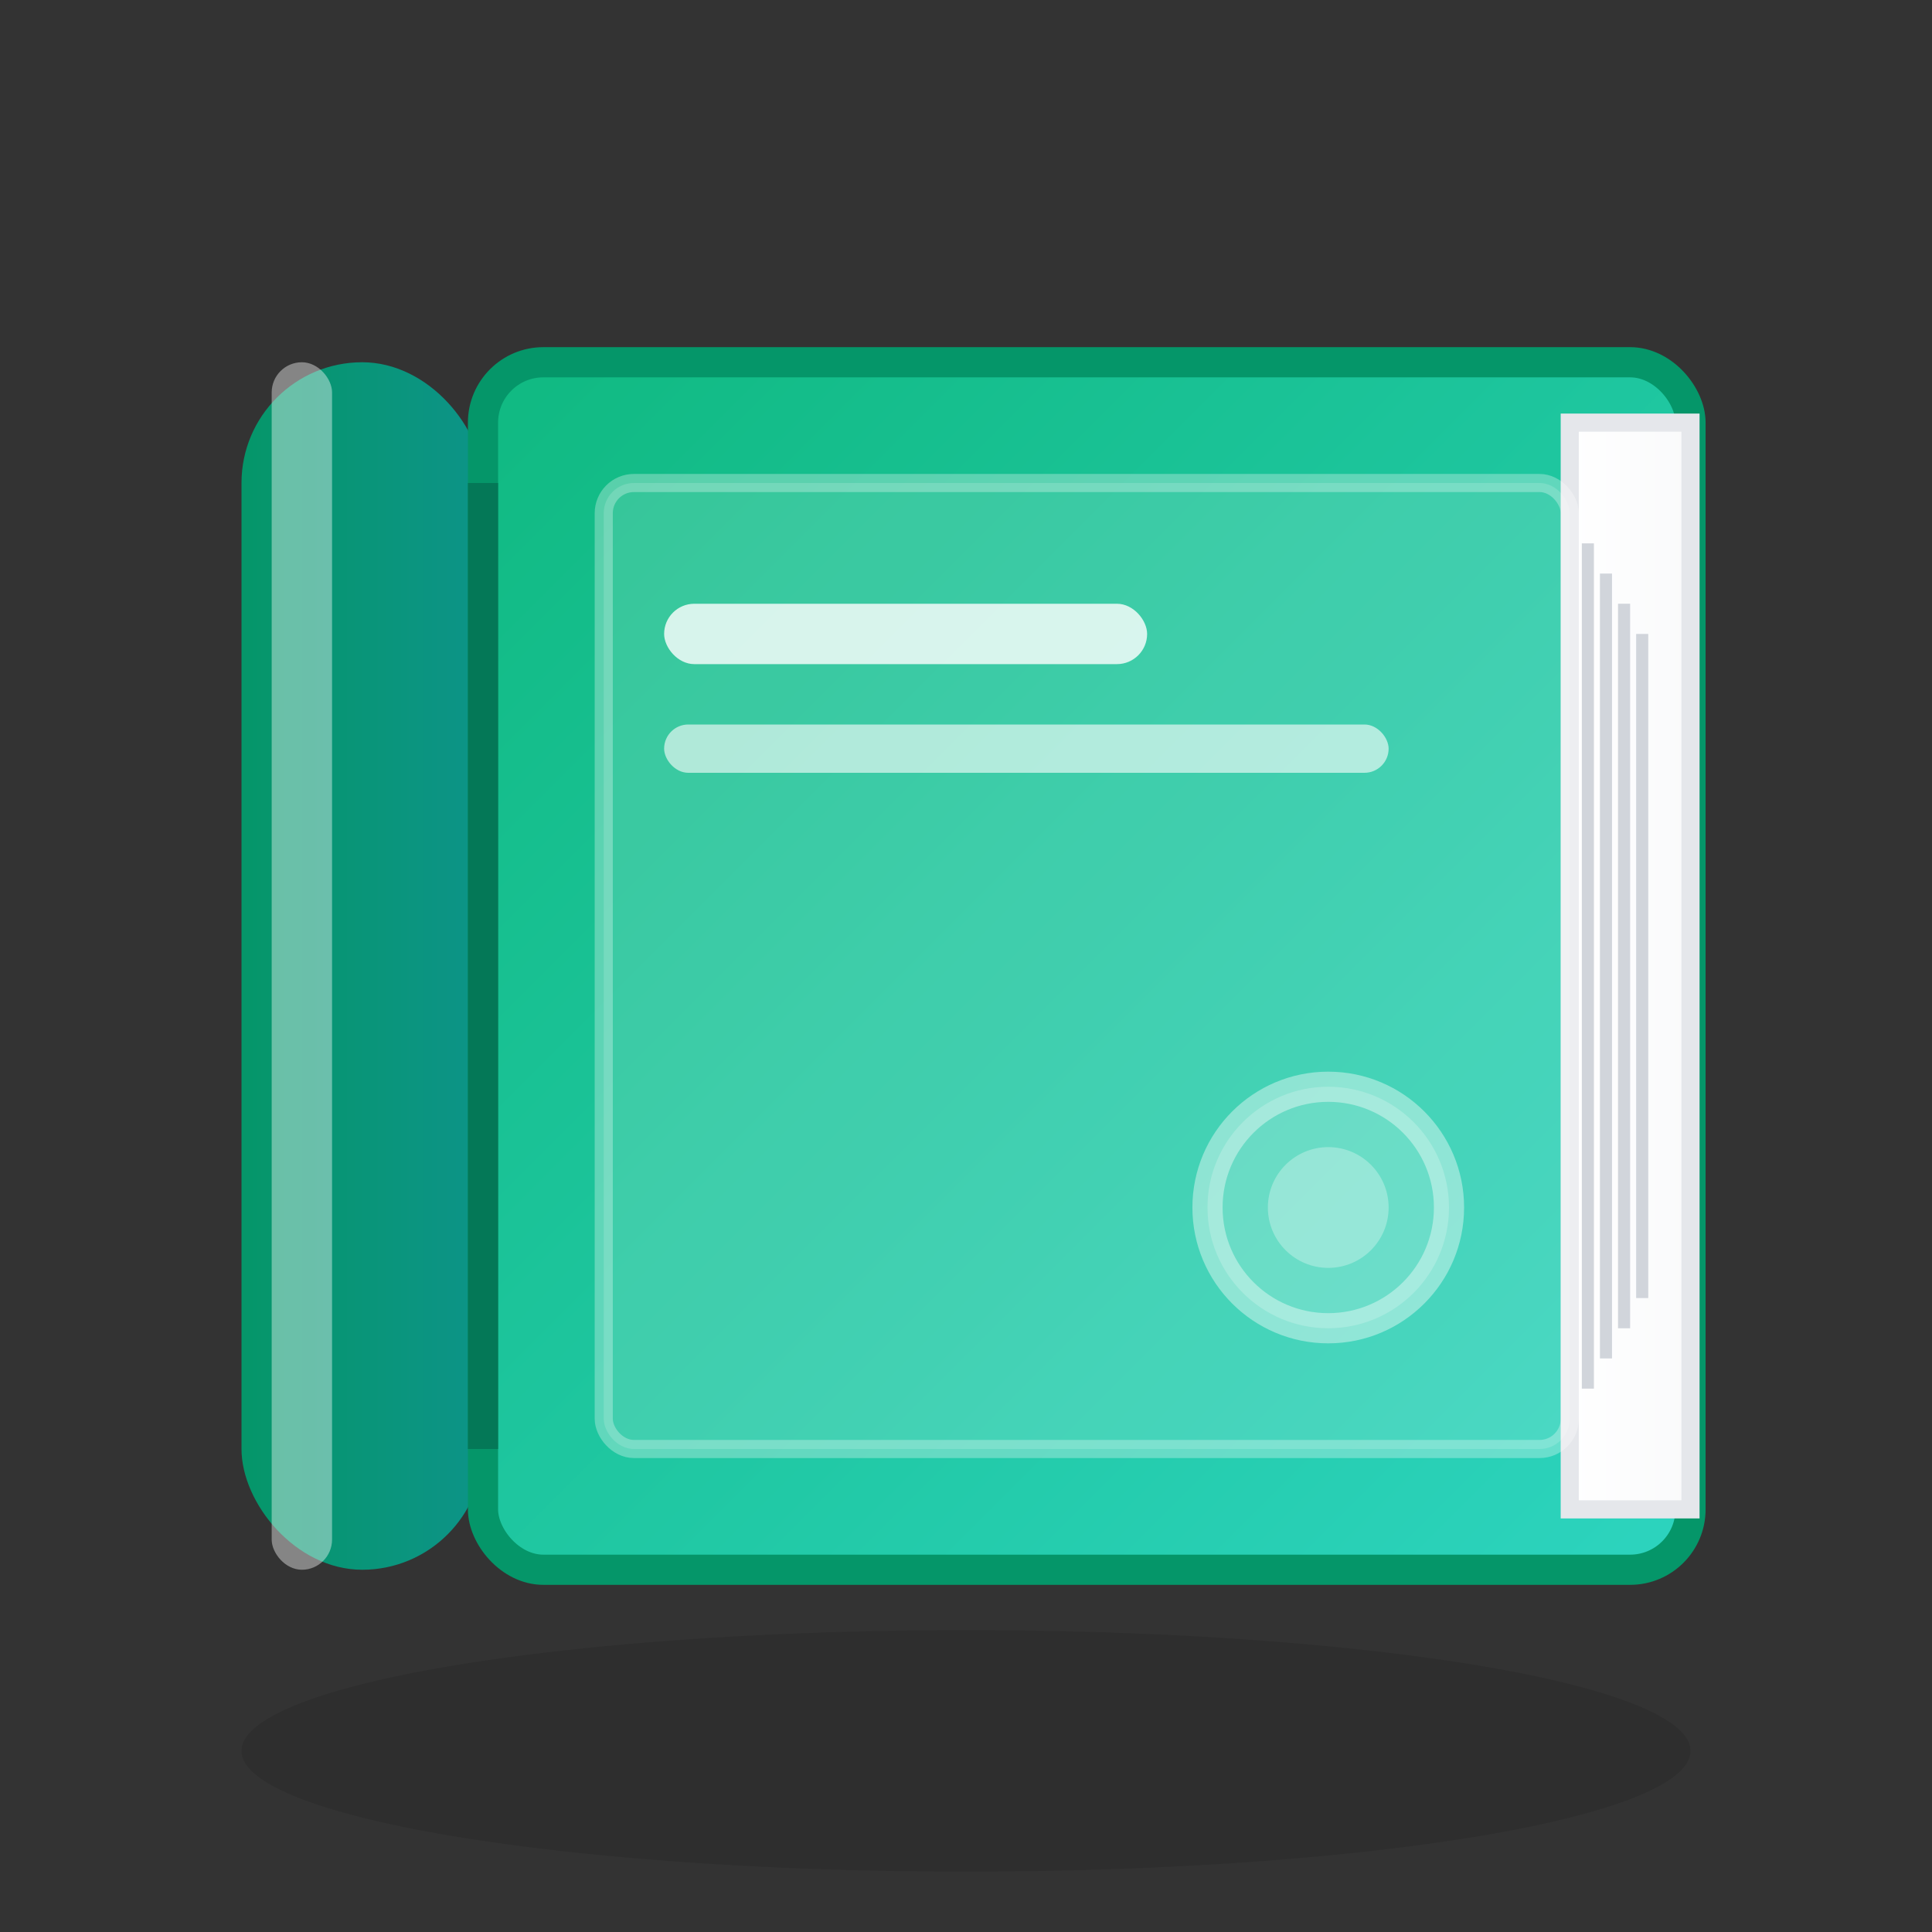
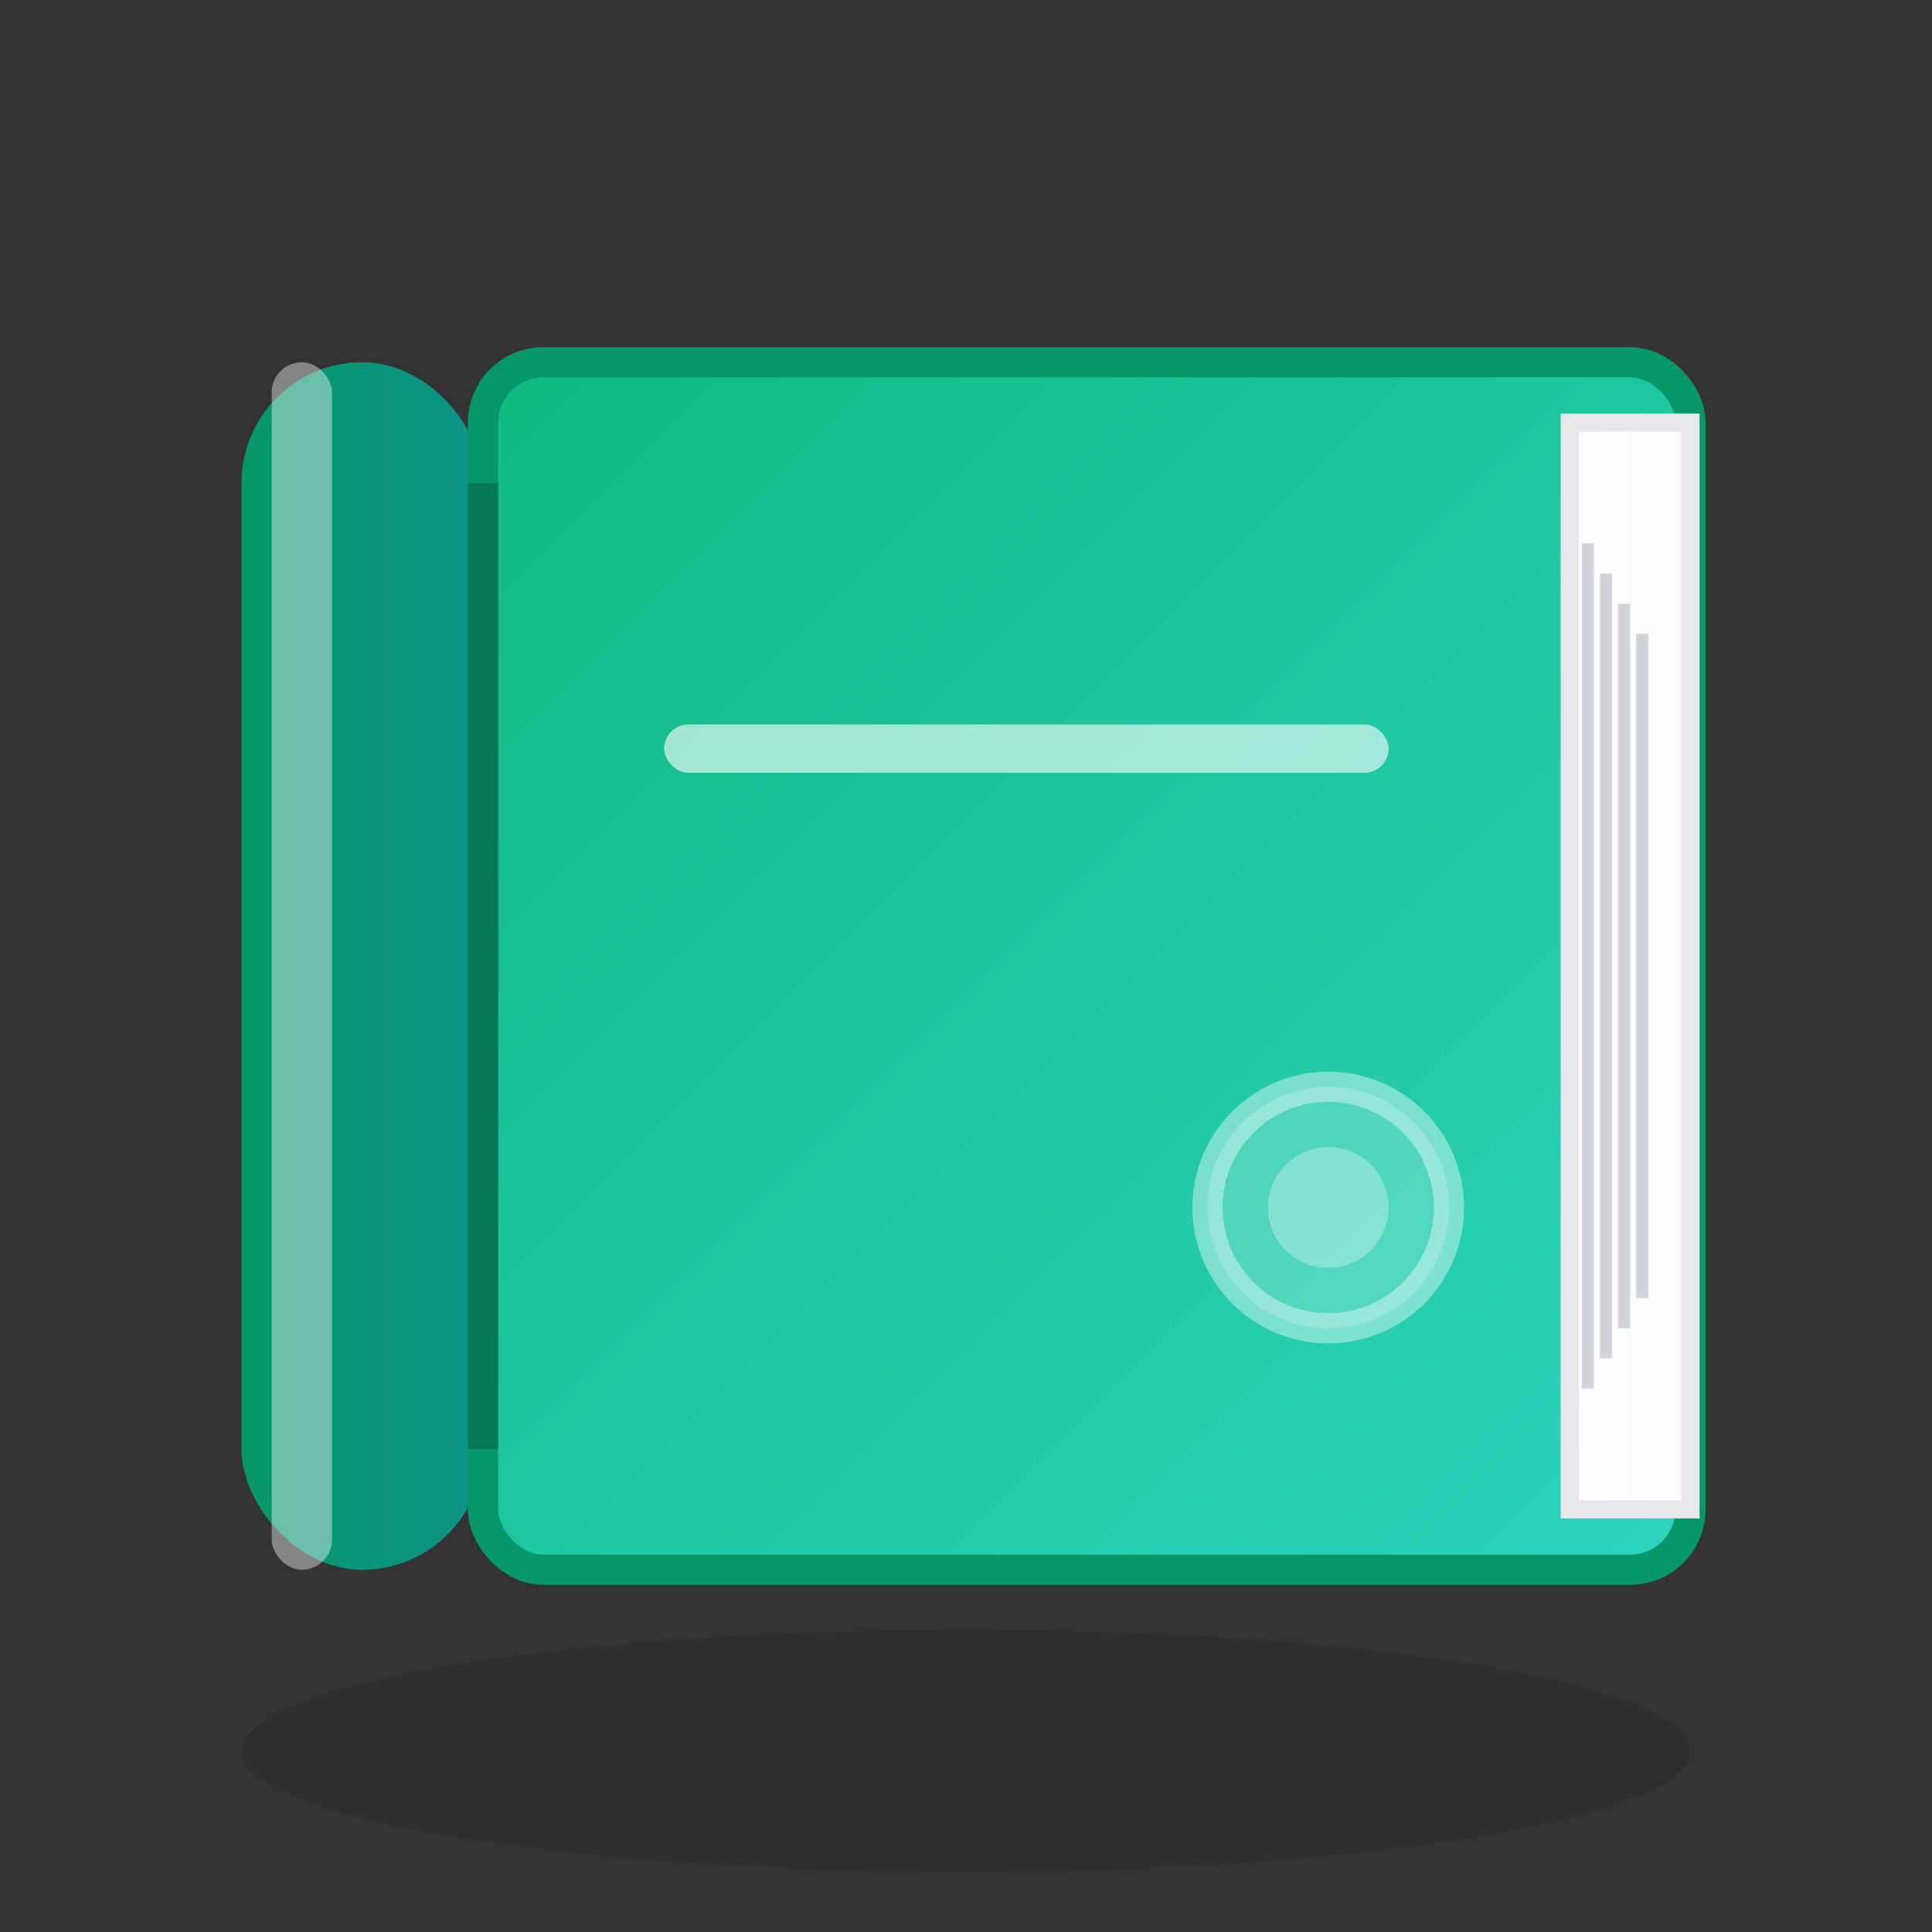
<svg xmlns="http://www.w3.org/2000/svg" width="32" height="32" viewBox="0 0 32 32" fill="none">
  <rect x="0" y="0" width="32" height="32" fill="#333333" stroke="none" />
  <defs>
    <linearGradient id="bookGradient" x1="0%" y1="0%" x2="100%" y2="100%">
      <stop offset="0%" style="stop-color:#10B981;stop-opacity:1" />
      <stop offset="100%" style="stop-color:#2DD4BF;stop-opacity:1" />
    </linearGradient>
    <linearGradient id="spineGradient" x1="0%" y1="0%" x2="100%" y2="0%">
      <stop offset="0%" style="stop-color:#059669;stop-opacity:1" />
      <stop offset="100%" style="stop-color:#0D9488;stop-opacity:1" />
    </linearGradient>
    <linearGradient id="pageGradient" x1="0%" y1="0%" x2="100%" y2="0%">
      <stop offset="0%" style="stop-color:#FFFFFF;stop-opacity:1" />
      <stop offset="100%" style="stop-color:#F9FAFB;stop-opacity:1" />
    </linearGradient>
  </defs>
  <ellipse cx="16" cy="29" rx="12" ry="2" fill="#000000" opacity="0.1" />
  <rect x="4" y="6" width="4" height="20" rx="2" fill="url(#spineGradient)" />
  <rect x="8" y="6" width="20" height="20" rx="1" fill="url(#bookGradient)" stroke="#059669" stroke-width="0.5" />
  <rect x="26" y="7" width="2" height="18" fill="url(#pageGradient)" stroke="#E5E7EB" stroke-width="0.3" />
  <line x1="26.3" y1="9" x2="26.3" y2="23" stroke="#D1D5DB" stroke-width="0.2" />
  <line x1="26.6" y1="9.5" x2="26.6" y2="22.5" stroke="#D1D5DB" stroke-width="0.2" />
  <line x1="26.9" y1="10" x2="26.9" y2="22" stroke="#D1D5DB" stroke-width="0.2" />
  <line x1="27.2" y1="10.5" x2="27.2" y2="21.5" stroke="#D1D5DB" stroke-width="0.2" />
-   <rect x="10" y="8" width="16" height="16" rx="0.5" fill="rgba(255,255,255,0.15)" stroke="rgba(255,255,255,0.3)" stroke-width="0.3" />
-   <rect x="11" y="10" width="8" height="1" rx="0.5" fill="rgba(255,255,255,0.8)" />
  <rect x="11" y="12" width="12" height="0.8" rx="0.4" fill="rgba(255,255,255,0.6)" />
  <circle cx="22" cy="20" r="2" fill="rgba(255,255,255,0.2)" stroke="rgba(255,255,255,0.4)" stroke-width="0.5" />
  <circle cx="22" cy="20" r="1" fill="rgba(255,255,255,0.3)" />
  <rect x="4.5" y="6" width="1" height="20" rx="0.5" fill="rgba(255,255,255,0.4)" />
  <line x1="8" y1="8" x2="8" y2="24" stroke="#047857" stroke-width="0.5" />
</svg>